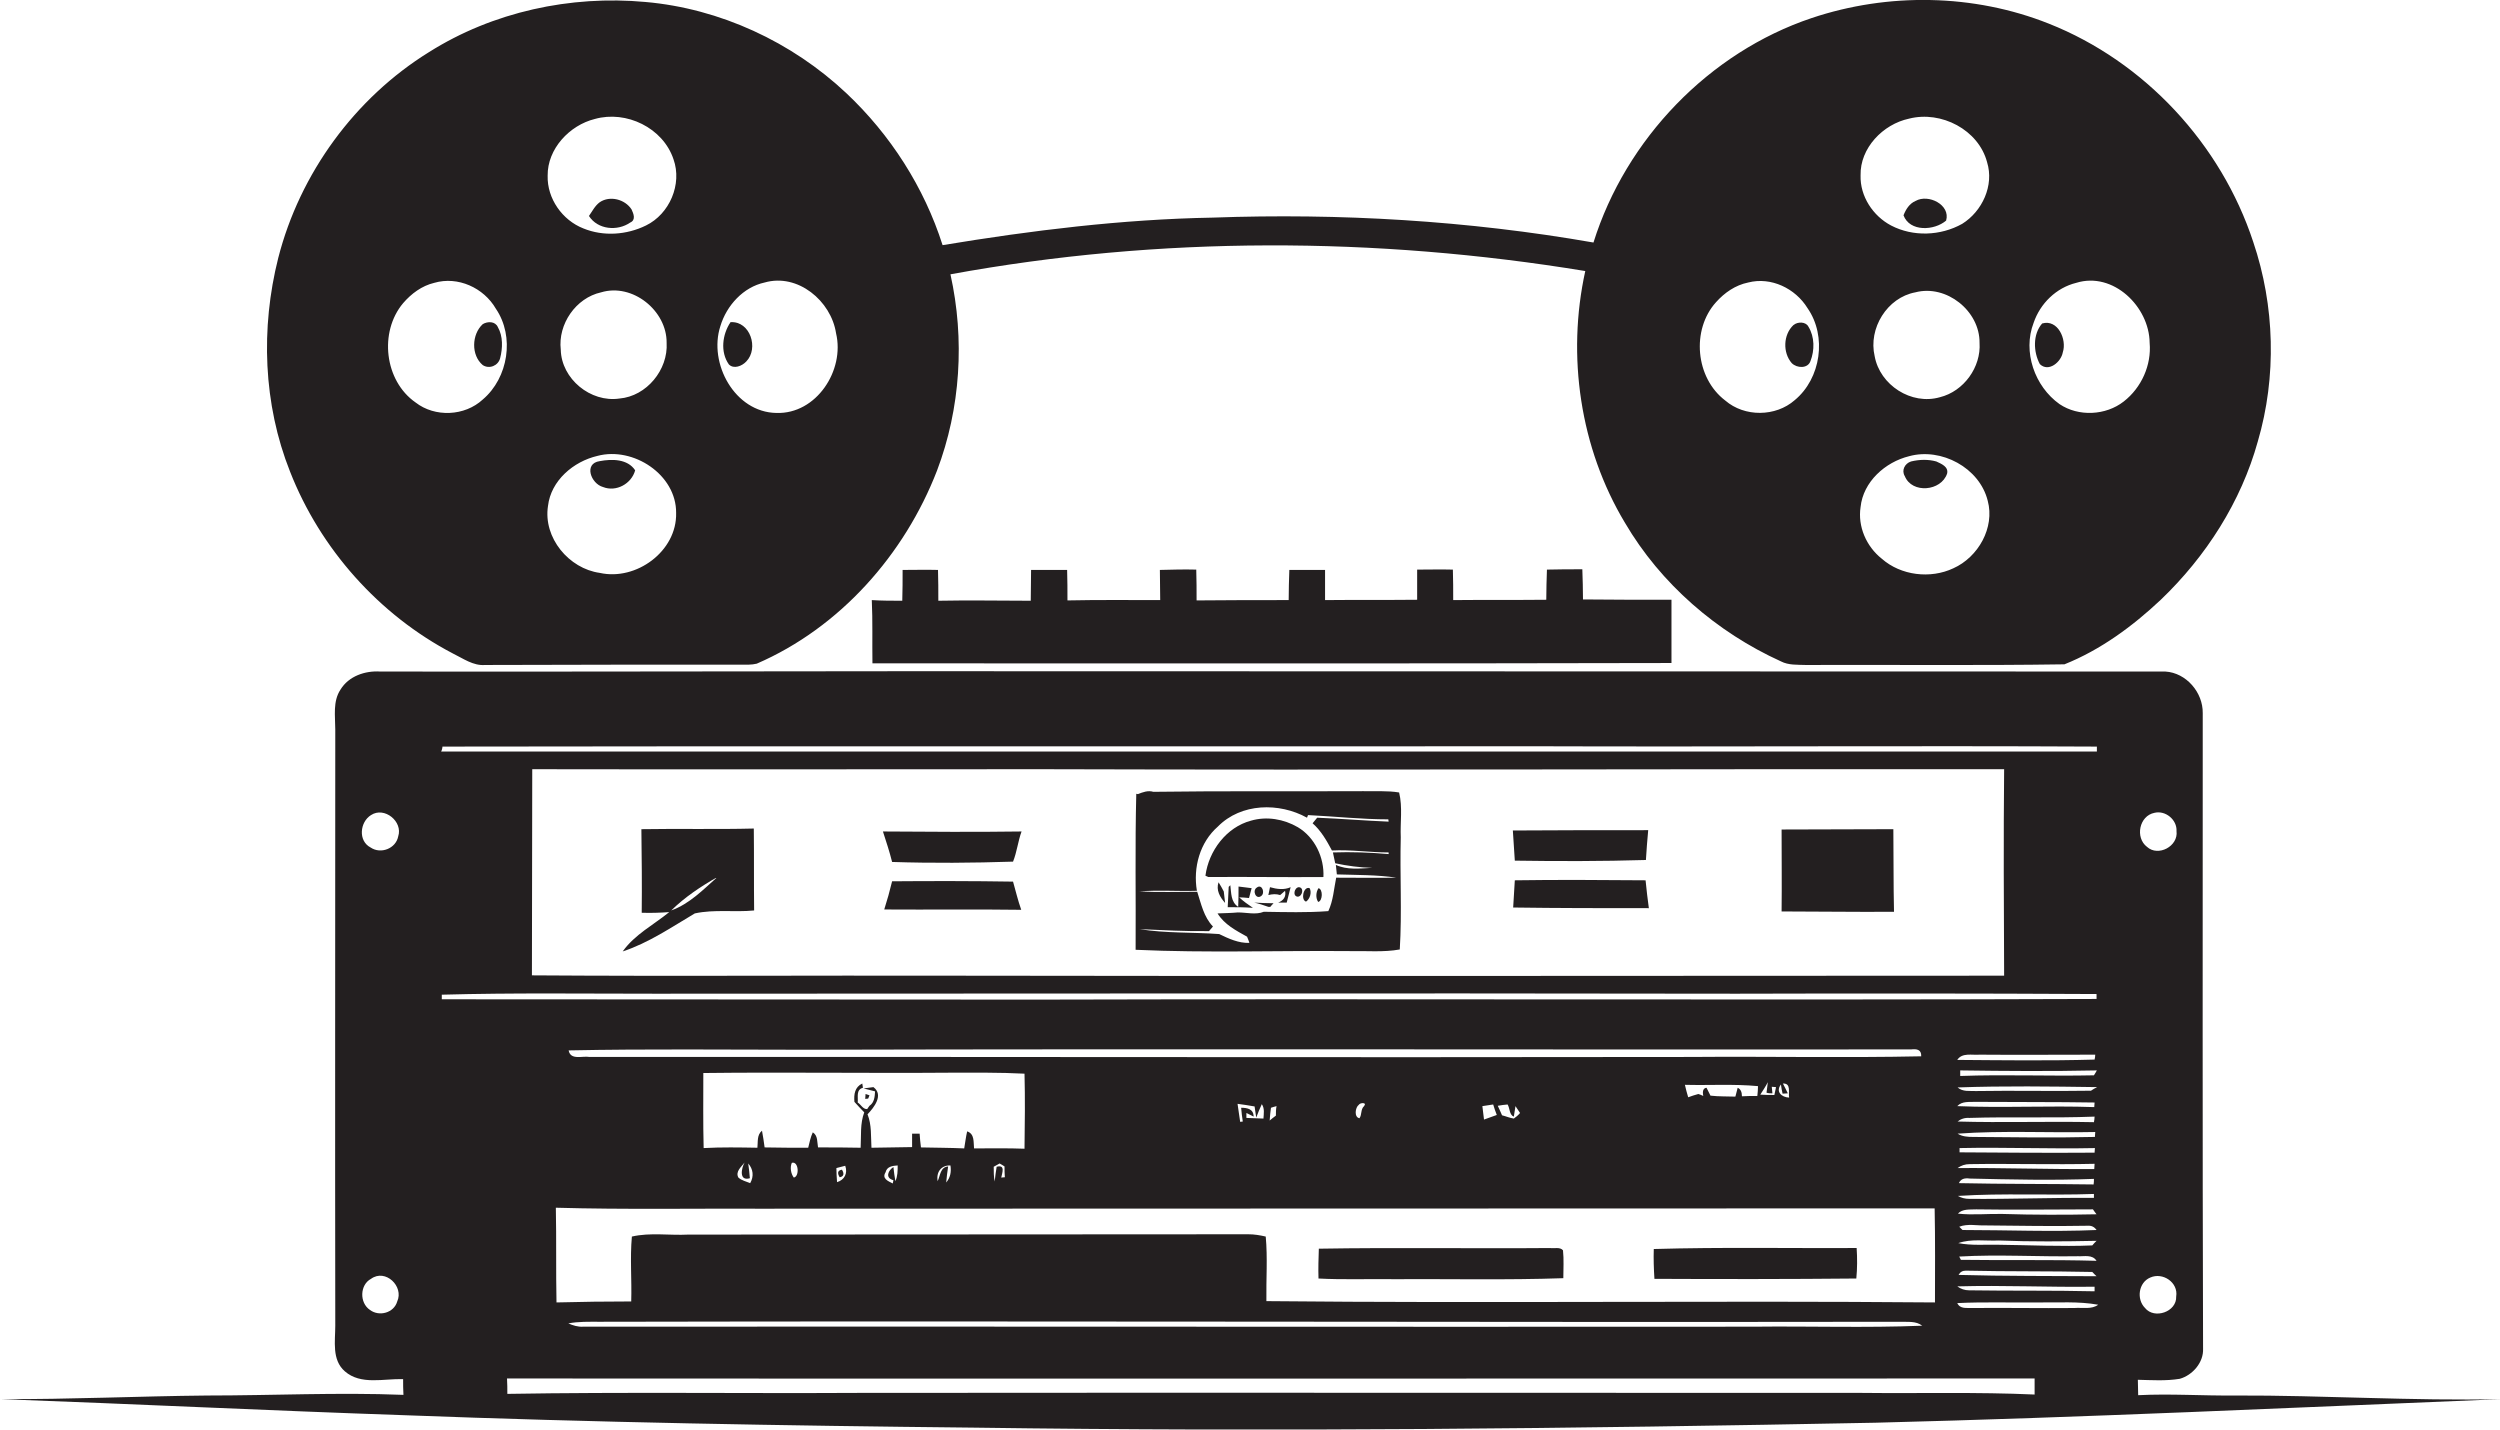
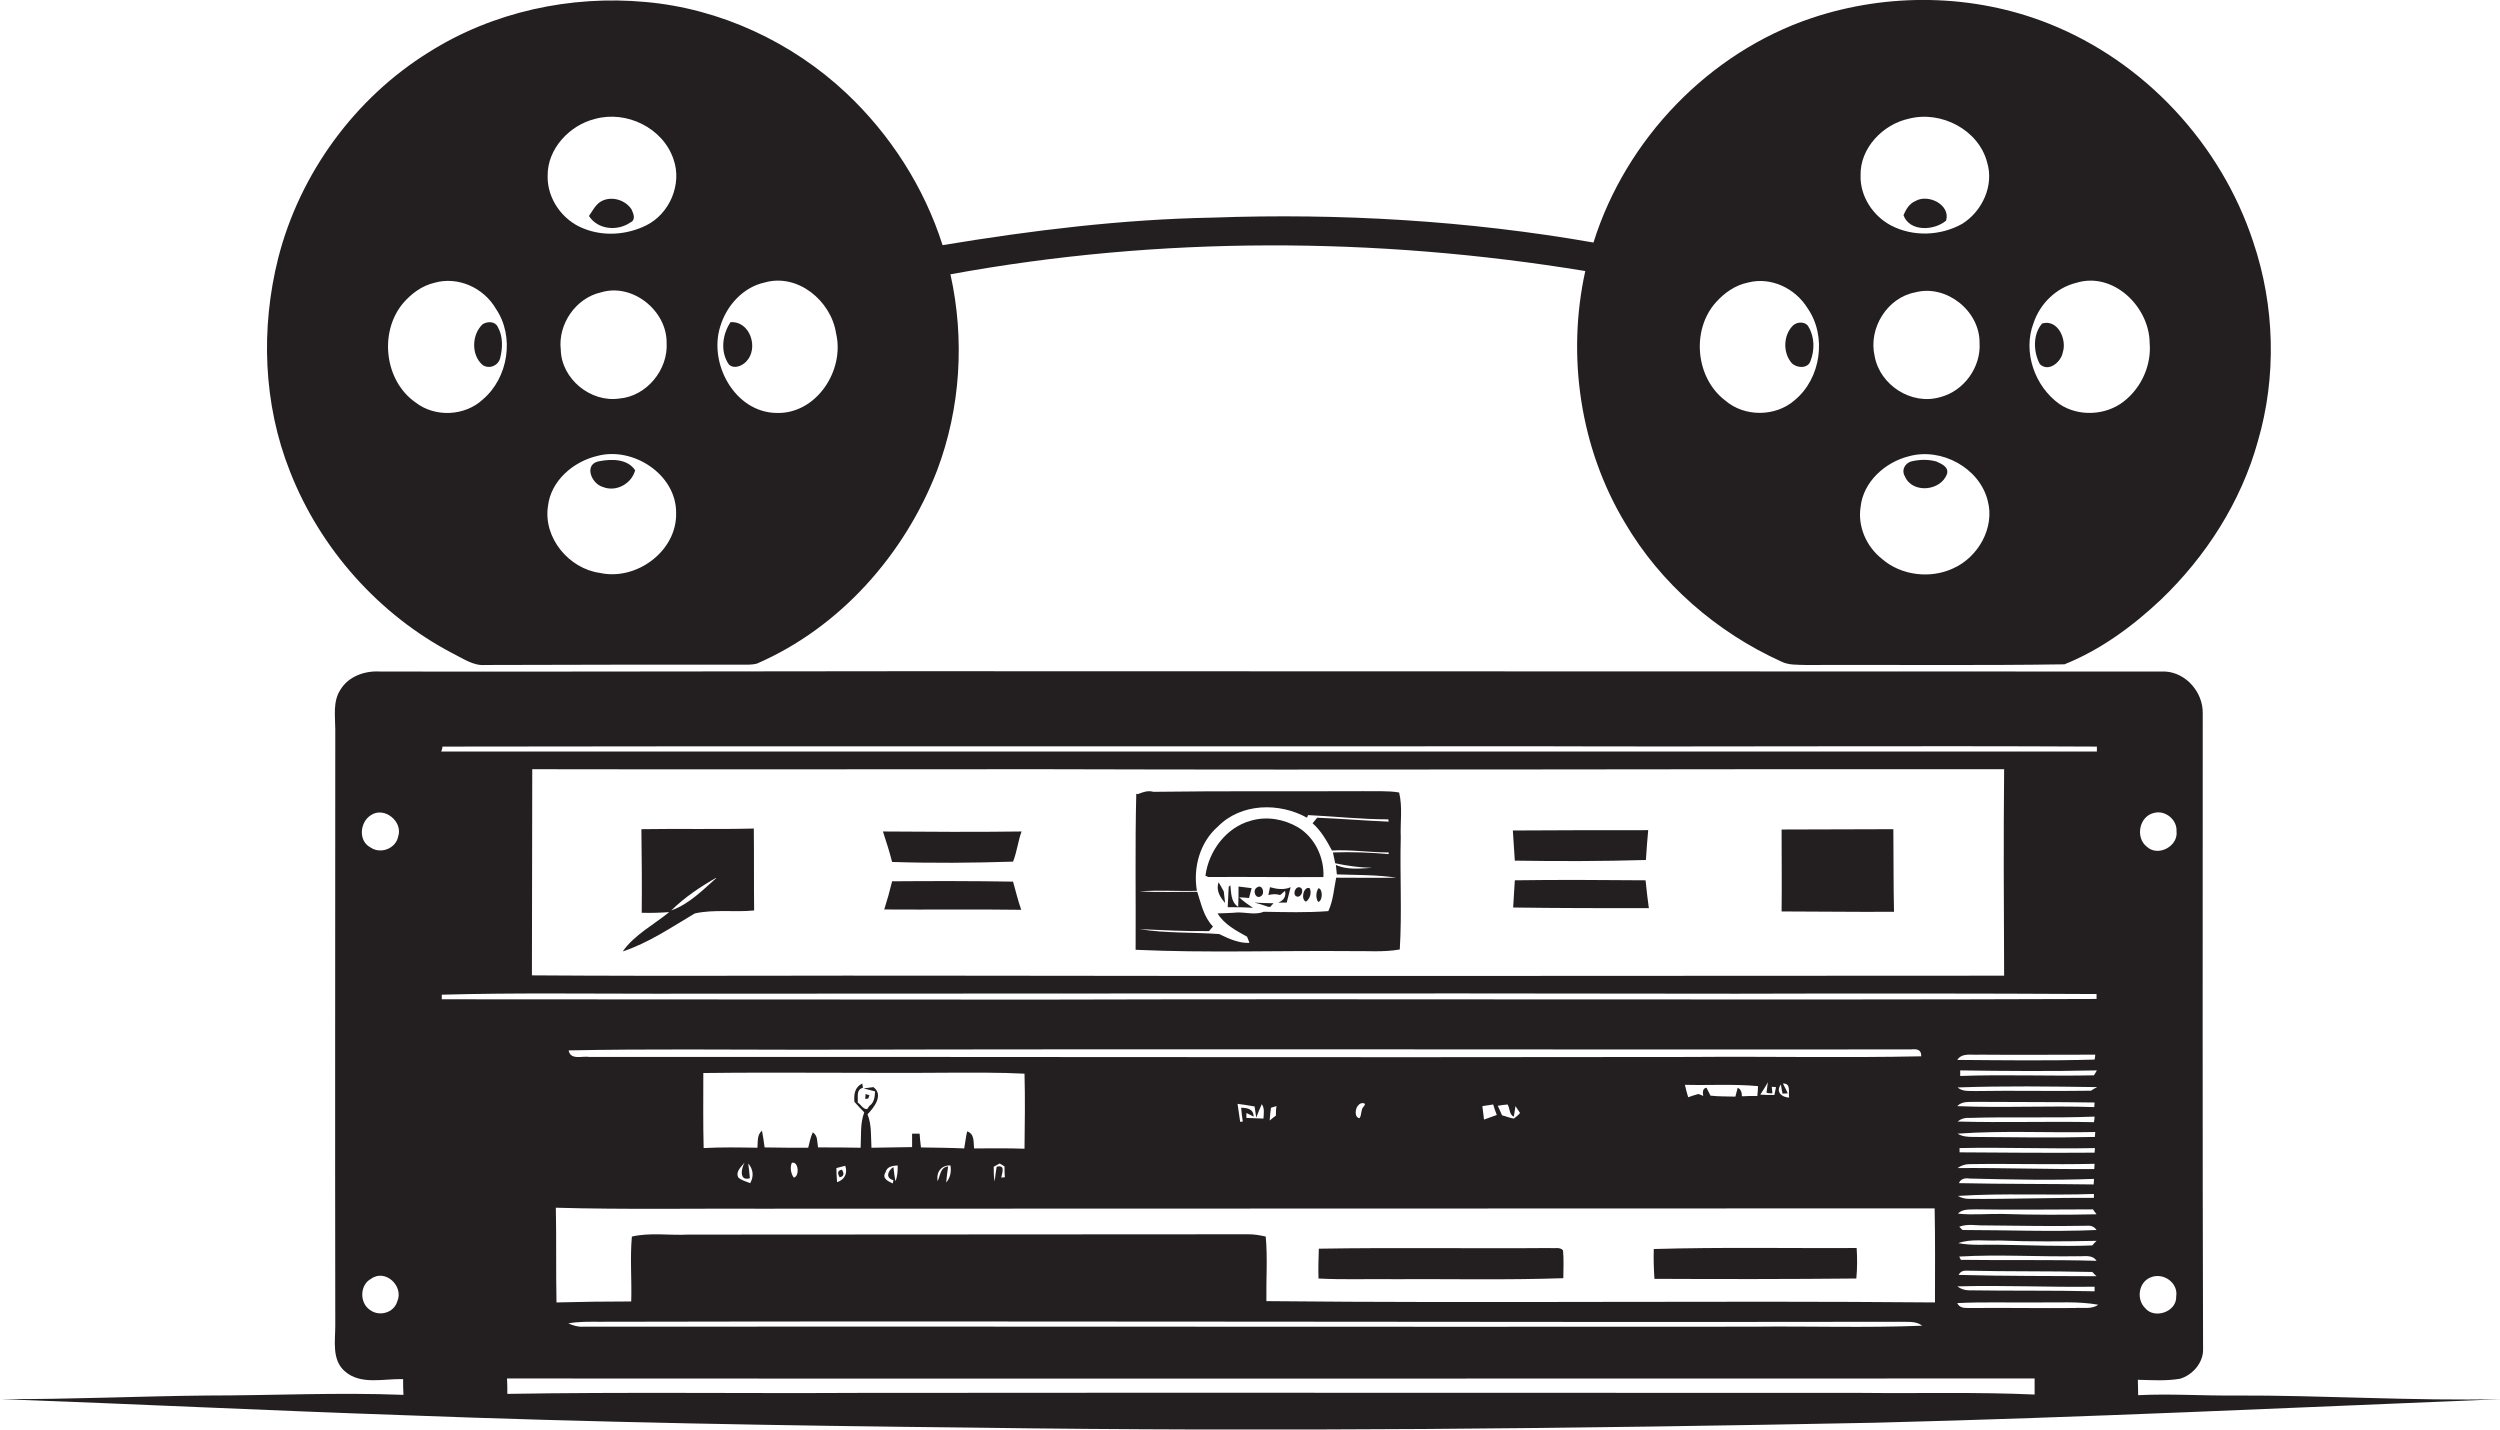
<svg xmlns="http://www.w3.org/2000/svg" version="1.1" id="Layer_1" x="0px" y="0px" viewBox="0 0 762.8 436.3" style="enable-background:new 0 0 762.8 436.3;" xml:space="preserve">
  <style type="text/css">
	.st0{fill:#231F20;}
</style>
  <g>
    <path class="st0" d="M138.2,199.4c3.1,1.5,6.2,3.8,9.8,3.5c26-0.1,52-0.1,77.9-0.1c1.7,0,3.4,0.1,5-0.3c25.4-11,45.1-33.3,55-58.9   c7.2-19,8.5-40.1,4.1-59.9c63.8-11.7,129.7-11.5,193.7-1c-5.7,25.9-1.6,54,12.1,76.8c10.9,18.6,28,33.4,47.6,42.3   c2.3,1.2,5,1,7.5,1.1c26.3-0.1,52.7,0.2,79-0.2c11-4.4,20.8-11.6,29.4-19.7c13.8-13.2,24.5-29.9,29.6-48.3   c5.8-19.8,5.2-41.4-1.4-60.9c-9.8-29.8-33.1-55-62.4-66.6c-22.9-9.1-49-9.5-72.3-1.7C521.5,16,496.1,42.4,486.2,74   c-38.3-6.7-77.4-9-116.2-7.6c-27.7,0.5-55.2,3.9-82.4,8.4c-5.6-17.6-15.9-33.7-29.4-46.4c-16.6-15.6-38.5-25.8-61.3-27.8   c-22.8-2.1-46.5,3-66,15.3c-22.6,14-39.4,37-46,62.8c-5.4,21.4-4.6,44.6,3.6,65.2C97.7,167.4,115.6,187.6,138.2,199.4z M620.5,98.5   c2-5.9,6.9-10.7,13-12.2c11.3-3.5,22.3,7.3,22.4,18.3c0.6,6.8-2.5,13.7-7.9,17.9c-5.5,4.3-13.8,4.7-19.6,0.8   C620.8,117.9,617.1,107.3,620.5,98.5z M582.5,36.2c9.8-2.5,21.2,3.4,23.8,13.3c2.2,7.1-1.5,15-7.6,18.8c-6.6,3.7-15,4-21.7,0.5   c-5.5-2.9-9.5-8.9-9.3-15.3C567.5,45.2,574.5,37.9,582.5,36.2z M591.9,121.2c-8.7,2.5-18.3-3.7-19.9-12.5   c-2-8.5,3.8-17.9,12.4-19.5c9.5-2.5,19.7,5.7,19.6,15.4C604.5,112,599.2,119.4,591.9,121.2z M567.7,154.7   c0.8-7.7,7.5-13.7,14.8-15.5c9.8-2.7,21.5,3.5,24,13.6c2.2,8.2-2.9,17.2-10.5,20.6c-7,3.3-16,2.2-21.8-2.9   C569.4,166.7,566.8,160.6,567.7,154.7z M523.6,92.2c2.6-2.9,5.9-5.2,9.8-6c7-1.8,14.4,1.8,18.1,7.8c6,8.6,4.1,21.5-3.9,28.1   c-5.8,5.1-15.3,5.2-21.2,0.1C517.3,115.3,516,100.6,523.6,92.2z M219.8,99.5c1.9-6.3,7-11.9,13.5-13.3c10.1-2.9,20.3,5.6,21.8,15.5   c2.7,11.3-6,24.7-18.2,24.3C224.2,125.8,216.1,110.9,219.8,99.5z M181.5,36.3c9.6-2.7,20.8,2.7,24,12.3c2.7,7.6-1.2,16.7-8.4,20.2   c-5.9,2.9-13,3.4-19.1,0.9c-6.4-2.5-11.1-9.1-10.9-16.1C167,45.4,173.8,38.2,181.5,36.3z M189,121.6c-8.8,1.3-17.7-6-17.9-14.9   c-0.9-7.8,4.6-15.8,12.3-17.5c9.6-2.9,20.1,5.6,20,15.4C203.9,112.8,197.3,120.9,189,121.6z M167.2,154.4   c0.9-7.8,7.8-13.6,15.1-15.3c10.9-2.9,24.1,5.7,24,17.4c0.3,11.7-12.2,20.8-23.3,18.3C173.6,173.5,165.7,164.1,167.2,154.4z    M123,92.5c2.5-2.9,5.7-5.3,9.5-6.2c7.2-2.1,15.1,1.5,18.8,7.9c5.8,8.5,3.8,21.1-4,27.7c-5.5,5.1-14.6,5.5-20.5,0.9   C117.3,116.2,115.6,101.3,123,92.5z" />
    <path class="st0" d="M192.3,67.9c1.8-0.8,1-2.7,0.4-4c-2-3.1-6.6-4.3-9.7-2.2c-1.5,1.1-2.3,2.8-3.3,4.2   C182.4,70.1,188.4,70.6,192.3,67.9z" />
    <path class="st0" d="M593.8,67.3c1.4-4.8-5.4-8.2-9.3-6c-1.9,0.8-3,2.6-3.7,4.4C582.7,70.8,590.2,70.4,593.8,67.3z" />
    <path class="st0" d="M147.3,111.4c2,1.3,4.7,0.2,5.3-2.1c0.8-3.1,0.9-6.7-0.7-9.5c-0.8-1.8-3.1-1.8-4.6-0.9   C143.9,102,143.7,108.4,147.3,111.4z" />
    <path class="st0" d="M227.7,110.3c3.9-4,1.2-12.4-4.8-12c-2.5,3.7-3.2,9.1-0.5,12.9C223.9,112.7,226.4,111.7,227.7,110.3z" />
    <path class="st0" d="M552.4,110.2c1.3-3.3,1.3-7.4-0.6-10.5c-0.8-1.6-3.3-1.6-4.6-0.5c-3.1,2.9-3.3,8.4-0.5,11.6   C548.3,112.4,551.6,112.5,552.4,110.2z" />
    <path class="st0" d="M629.4,107.5c1.3-3.9-1.5-10.2-6.3-8.8c-2.9,3.3-2.7,8.7-0.7,12.4C625.1,113.7,628.9,110.4,629.4,107.5z" />
    <path class="st0" d="M184,148.6c4,1.6,8.7-1,9.8-5.1c-2.3-3.5-7.1-3.5-10.8-2.8C178,141.4,180.3,147.6,184,148.6z" />
    <path class="st0" d="M594.1,144.5c0.5-2.1-1.8-3-3.3-3.7c-2.5-0.7-5.2-0.6-7.7,0c-1.9,0.6-3,2.7-1.9,4.5   C583.4,150.7,592.3,149.9,594.1,144.5z" />
-     <path class="st0" d="M266.2,202.4c81.3,0,162.5,0.1,243.8-0.1c0-6.4,0-12.8,0-19.3c-9,0-18,0-27-0.1c0-3.1-0.1-6.1-0.2-9.2   c-3.6,0-7.2,0-10.8,0.1c-0.1,3.1-0.2,6.1-0.2,9.2c-9.5,0.1-18.9,0-28.4,0.1c0-3.1,0-6.2-0.1-9.3c-3.6-0.1-7.3,0-10.9,0   c0,3.1,0,6.1,0,9.2c-9.4,0.1-18.7,0-28.1,0.1c0-3.1,0-6.2,0-9.2c-3.6,0-7.3,0-10.9,0c-0.1,3.1-0.2,6.1-0.2,9.2   c-9.4,0-18.8,0-28.1,0.1c0-3.1,0-6.2-0.1-9.4c-3.7-0.1-7.4,0-11.1,0.1c0,3.1,0.1,6.1,0.1,9.2c-9.4,0-18.8-0.1-28.3,0.1   c0-3.1,0-6.2-0.1-9.3c-3.7,0-7.3,0-11,0c0,3.1-0.1,6.3-0.1,9.4c-9.4,0-18.8-0.2-28.2,0c0-3.1,0-6.3-0.1-9.4c-3.6-0.1-7.2,0-10.8,0   c0,3.1,0,6.2-0.1,9.4c-3.1,0-6.2,0-9.3-0.2C266.3,189.4,266.1,195.9,266.2,202.4z" />
    <path class="st0" d="M426.9,241.8c-3.6-0.6-7.3-0.3-10.9-0.4c-21.4,0.1-42.8-0.1-64.1,0.2c-1.6-0.5-3.2,0.1-4.7,0.7l-0.5-0.1   c-0.4,15.9-0.1,31.7-0.2,47.6c21.8,1,43.6,0.2,65.4,0.4c5.1-0.1,10.2,0.4,15.2-0.5c0.7-11.4,0-22.8,0.3-34.2   C427.2,251,428,246.3,426.9,241.8z M407.7,267.8c-0.7,3.4-0.9,7-2.4,10.2c-6.5,0.5-13.1,0.3-19.7,0.2c-2.4,1-5.3,0.2-7.9,0.2   c-2.1,0.2-4.1,0.2-6.2,0.3c2.1,3.4,5.6,5.2,9,7.1c0.2,0.5,0.6,1.4,0.7,1.9c-3.3,0.1-6.3-1.3-9.2-2.7c-8.1-0.6-16.3-0.2-24.3-1.5   c7,0.3,14.1,0.7,21.2,0.6c0.4-0.5,0.8-0.9,1.2-1.4c-2.8-2.9-3.6-6.9-4.8-10.6c-5.9,0-11.8,0.2-17.7-0.1c5.8-0.5,11.7,0,17.6-0.2   c-1.2-7.1,0.9-14.8,6.4-19.6c7.1-7.2,18.7-7.4,27.2-2.7c0.1-0.2,0.2-0.6,0.3-0.8c8.2,0.4,16.3,1.3,24.5,1.3c0,0.2,0.1,0.5,0.1,0.7   c-7.3-0.3-14.5-0.9-21.8-1.2c-0.5,0.6-1,1.2-1.4,1.7c2.6,2.3,4.3,5.3,5.9,8.3c5.8-0.3,11.5,0.6,17.3,0.6c0,0.1,0,0.4,0,0.5   c-5.7-0.5-11.3-0.7-17-0.5c0.2,0.8,0.5,2.5,0.7,3.3c3.7,0.8,7.5,1.3,11.3,1.4c-3.8,0.2-7.7,0.7-11.1-0.9l0.3,2.9   c6.1,0.2,12.2,0.1,18.2,1C419.9,267.9,413.8,267.8,407.7,267.8z" />
    <path class="st0" d="M396,252.4c-4.3-2.5-9.5-3.4-14.3-2c-7.5,2-12.9,9.2-13.9,16.8l0.9,0.4c11.7-0.1,23.4,0.1,35.1,0   C404.1,261.7,401.2,255.5,396,252.4z" />
    <path class="st0" d="M195.7,253c0.1,8.5,0.2,17,0.1,25.5c2.8,0.1,5.6,0,8.4-0.2c-4.8,3.9-10.6,6.9-14.2,12   c7.9-2.6,14.9-7.4,22-11.6c6-1.3,12.1-0.3,18.1-0.9c-0.1-8.3,0-16.7-0.1-25C218.5,253.1,207.1,252.8,195.7,253z M204.8,277.8   c4.2-4.1,9-7.3,14.1-10.2C214.6,271.4,210.4,275.8,204.8,277.8z" />
    <path class="st0" d="M577.7,253c-11.4,0-22.7,0.1-34.1,0.1c0,8.3,0.1,16.7,0,25c11.4,0,22.8,0.2,34.3,0.1   C577.7,269.7,577.8,261.3,577.7,253z" />
    <path class="st0" d="M269.4,253.7c1,3.1,2,6.1,2.8,9.3c12.3,0.4,24.6,0.3,36.9-0.1c1.2-3,1.5-6.2,2.6-9.2   C297.5,253.9,283.5,253.8,269.4,253.7z" />
    <path class="st0" d="M502.2,262.4c0.2-3,0.4-6.1,0.7-9.1c-13.8,0-27.6,0-41.3,0.1c0.2,3,0.4,6.1,0.6,9.2   C475.5,262.8,488.8,262.8,502.2,262.4z" />
    <path class="st0" d="M272.2,268.9c-0.7,2.9-1.5,5.8-2.4,8.6c13.9,0.1,27.9-0.1,41.8,0.1c-1-2.8-1.7-5.8-2.5-8.6   C296.8,268.8,284.5,268.8,272.2,268.9z" />
    <path class="st0" d="M462.2,268.6c-0.2,2.8-0.3,5.5-0.5,8.3c13.8,0.2,27.6,0.2,41.4,0.2c-0.4-2.8-0.7-5.6-1-8.5   C488.8,268.5,475.5,268.4,462.2,268.6z" />
    <path class="st0" d="M265.3,334.2c-0.3-0.1-0.9-0.3-1.2-0.4c0,0.4-0.1,1.1-0.1,1.5l0.9-0.1L265.3,334.2z" />
    <path class="st0" d="M256.9,356.9c-1.3,0.2-1.5,1-0.7,2.3C257.4,359,257.7,358.2,256.9,356.9z" />
    <path class="st0" d="M473,380.8c-23.5,0.2-47.1-0.2-70.6,0.2c-0.1,3-0.2,6-0.1,9.1c7.5,0.4,15.1,0.1,22.7,0.2   c17.3-0.1,34.7,0.3,52-0.3c0-2.8,0.2-5.7-0.1-8.5C476,380.4,474.2,381,473,380.8z" />
    <path class="st0" d="M504.6,381.1c-0.1,3,0,6,0.2,9.1c20.5,0.1,41.1,0.1,61.6-0.1c0.3-3.1,0.3-6.2,0.1-9.3   C545.9,380.9,525.3,380.5,504.6,381.1z" />
    <path class="st0" d="M371.8,269.2c-0.8,2.4,0.4,4.5,2,6.3c-0.1-0.9-0.3-2.7-0.4-3.5C373,271.2,372.2,269.8,371.8,269.2z" />
    <path class="st0" d="M381.1,274c0.3-1,0.5-2,0.8-3c-1.3-0.2-2.6-0.3-4-0.5c0,2.1,0,4.1-0.1,6.2c-2.3-1.5-2.1-4.3-2.4-6.6l-0.5,0.5   c-0.1,2.1-0.2,4.1-0.3,6.2c2.6,0,5.1,0,7.7,0.2c-1.5-1-2.9-2-4.2-3.2C378.8,273.8,380.3,273.9,381.1,274z" />
    <path class="st0" d="M396.3,270.7c-1.4,0.1-2,2.8-0.3,2.9C397.4,273.5,398,270.8,396.3,270.7z" />
    <path class="st0" d="M398.5,275.1c1.2-0.8,1.8-2.8,1.1-4.1C397.7,270.3,396.8,274.6,398.5,275.1z" />
    <path class="st0" d="M402.3,271c-0.8,1.2-0.9,3-0.1,4.2C403.6,274.9,403.7,271.3,402.3,271z" />
    <path class="st0" d="M682,425.8c-9.9,0.1-19.8-0.6-29.6-0.1c0-1.6-0.1-3.1-0.1-4.7c4.3,0.1,8.5,0.4,12.8-0.3c3.9-1.1,7.3-5,7.1-9.2   c-0.2-64.6-0.1-129.3-0.1-193.9c0.1-6.3-5-12.3-11.4-12.7c-127.9,0-255.8-0.1-383.6-0.1c-53.7,0-107.4,0.2-161.1,0.1   c-4.6-0.3-9.6,1.4-12.1,5.5c-2.4,3.6-1.6,8.1-1.6,12.2c0,60.6-0.1,121.3,0,181.9c0,4.7-1.1,10.4,2.9,13.9   c4.9,4.3,11.9,2.2,17.8,2.4c0,1.6,0,3.2,0.1,4.8c-20-0.8-39.9,0.2-59.9,0.2c-21,0.2-42,1.2-62.9,1.1c41,1.5,81.9,3.5,122.9,4.9   c58,2.2,116,3.2,174,3.8c91.7,1.3,183.4,0.3,275-1.5c63.7-1.6,127.3-4.6,190.9-7.2C735.9,427.5,709,425.7,682,425.8z M657.4,248   c3.3-0.8,6.9,2.1,6.7,5.6c0.6,4.6-5.6,7.9-9,4.8C651.4,255.6,652.7,248.9,657.4,248z M656.1,389.8c3.8-1.7,8.6,1.5,7.9,5.8   c0.2,4.7-6.7,7-9.5,3.5C651.8,396.4,652.5,391.3,656.1,389.8z M121.2,397.1c-1,3.5-5.5,4.7-8.3,2.6c-3.3-2.2-3.1-7.7,0.3-9.5   C117.6,387,123.3,392.5,121.2,397.1z M121.5,255.2c-0.7,3.7-5.3,5.5-8.4,3.4c-3.9-2-3.3-7.8,0.1-9.9   C117.3,246,123,250.7,121.5,255.2z M135,227.8c111.3-0.2,222.6,0,333.9-0.1c57,0.2,113.9-0.2,170.9,0.1c0,0.4,0,1.1,0,1.5   c-168.4,0-336.8,0-505.2,0C134.8,229,135,228.2,135,227.8z M639.1,323.3c-14,0.4-28,0.2-41.9,0.1c1.5-2.3,4.5-1.4,6.8-1.6   c11.8,0.1,23.6,0,35.3,0C639.3,322.2,639.2,323,639.1,323.3z M639.8,326.6c-0.2,0.4-0.7,1.2-0.9,1.5c-13.6,0.3-27.2-0.3-40.8,0.2   c0-0.4,0-1.3,0-1.7C611.9,326.8,625.8,326.9,639.8,326.6z M639,337.8c-13.9-0.5-27.9,0.3-41.8-0.3c1.5-1.6,3.7-1.2,5.7-1.3   c12.1,0.1,24.1,0,36.2,0.2L639,337.8z M639.1,340.7c0,0.4-0.1,1.3-0.2,1.7c-13.9-0.3-27.8,0.2-41.6-0.2c1-0.8,2.2-1.2,3.6-1.1   C613.6,340.7,626.3,341.2,639.1,340.7z M639.3,345.4l-0.1,1.5c-12.4,0.3-24.8,0.1-37.2,0c-1.6,0-3.3-0.1-4.7-1   C611.2,344.9,625.3,345.7,639.3,345.4z M639.2,350.3l-0.1,1.4c-13.7,0.1-27.5,0-41.2-0.1v-1.3C611.7,350,625.4,350.6,639.2,350.3z    M601,355.2c12.7-0.2,25.4,0.2,38.1-0.1l-0.1,1.6c-13.9,0.1-27.8-0.4-41.7-0.3C598.4,355.6,599.6,355.2,601,355.2z M638.9,364.3   v1.2c-12.7-0.1-25.4,0.4-38,0.3c-1.3,0-2.5-0.3-3.5-0.9C611.2,364,625,364.8,638.9,364.3z M597.7,361c0.6-1.4,1.9-1.6,3.3-1.4   c12.6,0.3,25.3,0.6,37.9,0.1c0,0.4,0,1.3-0.1,1.7C625.1,361.2,611.4,361.3,597.7,361z M603,369c11.9,0.2,23.8,0,35.6,0   c0.3,0.4,0.8,1.2,1.1,1.5c-9.6,0.2-19.1,0.2-28.7-0.1c-4.5-0.1-9.1,0.4-13.6-0.1C598.8,368.8,601,369.1,603,369z M598.8,375.3l-1-1   c2.6-1,5.4-0.3,8.1-0.4c10.3,0.1,20.6,0.3,31,0.1c1.2-0.1,2.1,0.3,2.8,1.3C626.1,375.9,612.4,375.3,598.8,375.3z M639.7,378.6   c-0.3,0.3-1,1-1.3,1.4c-9.5,0.4-19-0.1-28.5-0.2c-4.1-0.1-8.3,0.3-12.4-0.5c4-1.4,8.3-0.6,12.4-0.8   C619.8,378.9,629.8,378.8,639.7,378.6z M639.1,392.6v1.4c-12.8-0.3-25.5-0.1-38.3-0.3c-1.3,0-2.5-0.4-3.6-1.2   C611.3,392.1,625.2,392.8,639.1,392.6z M597.6,389c0.5-0.9,1.2-1.3,2.2-1.3c12.8,0.3,25.7,0.1,38.6,0.4c0.3,0.3,0.9,1,1.3,1.3   C625.6,389.3,611.6,389.4,597.6,389z M598.3,384.4l-0.5-1c12-0.7,24.1,0.1,36.2-0.1c2,0.1,4.4-0.6,5.7,1.4   C625.9,384.3,612.1,384.6,598.3,384.4z M638,332.8c-11.7,0.2-23.4-0.1-35.1,0.1c-1.9-0.1-4,0.3-5.6-1.1c14.2-0.5,28.4-0.3,42.6-0.1   C639.4,331.9,638.4,332.5,638,332.8z M611.5,297.7c-107.2,0-214.4,0.2-321.6,0c-42.5-0.1-85.1,0.2-127.6-0.1c0-21,0.1-42,0.1-62.9   c51.9,0.1,103.7,0,155.6,0c97.8,0.3,195.7-0.1,293.5,0C611.3,255.7,611.4,276.7,611.5,297.7z M134.8,303.5   c21.7-0.6,43.4-0.3,65.1-0.3c110,0,220-0.2,330,0c36.6-0.1,73.2-0.1,109.8,0.1v1.5c-107.6,0.4-215.3-0.1-322.9,0.2   c-60.7,0-121.3-0.1-182-0.1L134.8,303.5z M386.4,397c-0.1-6.6,0.4-13.2-0.2-19.7c-1.7-0.4-3.5-0.7-5.3-0.7c-57,0-114,0.1-170.9,0.1   c-5.7,0.3-11.6-0.7-17.2,0.6c-0.6,6.6,0,13.2-0.2,19.8c-7.6,0-15.2,0.1-22.8,0.3c-0.2-9.6,0-19.3-0.2-28.9   c21.1,0.6,42.2,0.2,63.3,0.3c119.1,0,238.3-0.1,357.4-0.1c0.2,9.6,0.1,19.2,0.1,28.7C522.4,396.8,454.4,397.7,386.4,397z    M586.5,404.5c-17.2,0.7-34.3,0.1-51.5,0.3c-119,0.1-238-0.1-357.1,0c-1.6,0.1-3.1-0.4-4.5-1c3.1-0.6,6.3-0.5,9.5-0.5   c132.3-0.3,264.6,0.2,396.9,0C582.1,403.4,584.6,403,586.5,404.5z M544,330.6c2.6-0.1,1.6,2.7,1.9,4.3c-2.3-0.1-4.2-1.8-2.5-4   c0.1,0.7,0.3,2.1,0.5,2.8l1.6-0.1C545.1,332.8,544.4,331.3,544,330.6z M515.9,322.5c-112,0.2-224-0.1-336,0c-2.2-0.4-5.8,1.1-6.4-2   c24.1-0.5,48.3-0.2,72.5-0.2c112.3-0.3,224.7,0,337.1-0.1c1.7-0.2,3.2,0,3.1,2.1C562.7,322.8,539.3,322.3,515.9,322.5z    M540.8,333.6c0-0.5-0.2-1.5-0.2-2l1.3,0.1c-0.1,0.6-0.4,1.8-0.5,2.4c-1.4,0-2.9,0-4.3-0.1c0.6-0.9,1.8-2.8,2.3-3.8   c-0.1,1.1-0.3,2.2-0.4,3.2C539.5,333.6,540.4,333.6,540.8,333.6z M519.7,334.4c-0.4-0.2-1.1-0.5-1.5-0.6c-1,0.3-2.1,0.6-3.1,1   c-0.4-1.3-0.7-2.5-1-3.8c7.4,0.2,14.9-0.3,22.3,0.4c0,0.8-0.1,2.2-0.2,3c-1.6,0-3.1,0-4.7,0.1c0-1.3-0.4-2.2-1.3-2.6   c-0.2,0.7-0.5,2-0.7,2.7c-2.5-0.1-5.1,0-7.6-0.3c-0.3-0.6-0.9-1.8-1.2-2.4C519.7,332,519.4,332.9,519.7,334.4z M463.8,339.6   c-0.6,0.7-1.2,1.2-1.9,1.7c-1.3-0.2-2.4-0.7-3.6-1c-0.4-1-0.9-2-1.3-2.9c1-0.2,2-0.3,3-0.4c0.7,1.1,0.5,3.2,1.9,3.7   c0.1-0.8,0.4-2.4,0.5-3.2C462.8,338.1,463.3,338.9,463.8,339.6z M456.7,340.2c-1.3,0.5-2.6,0.9-3.9,1.4c-0.2-1.4-0.3-2.7-0.5-4.1   c1.1-0.2,2.2-0.3,3.3-0.5C455.9,338.1,456.3,339.1,456.7,340.2z M416.2,337.5c-1.1,1-0.6,2.6-1.4,3.7c-1.7-0.3-1.3-3.3-0.2-4.1   C415,336.4,417.2,336.3,416.2,337.5z M389.5,337.5c-0.2,1-0.2,1.9-0.2,2.9c-0.7,0.5-1.3,1-1.9,1.5c0.1-1.3,0.2-2.6,0.4-3.9   C388.1,337.9,389,337.6,389.5,337.5z M378.7,338c0.1,1.1,0.3,3.2,0.5,4.2c-0.2,0-0.6,0.1-0.8,0.1c-0.3-1.8-0.5-3.6-0.8-5.5   c1.7,0.2,3.4,0.5,5.2,0.8c0.1,0.9,0.4,2.6,0.5,3.4c0.5-1.4,1.1-2.8,1.7-4.1c0.9,1.3,0.6,2.9,0.5,4.4c-1.7-0.1-3.4-0.1-5.2-0.2   c0-0.4,0-1.1,0-1.5c0.6,0.3,1.7,0.8,2.2,1.1C382.5,338.4,380.6,338,378.7,338z M304.1,356c-0.2,1.1-0.5,3.4-0.6,4.5   c-0.3-1.5-0.3-3-0.3-4.5c0.4-0.2,1.3-0.7,1.8-1c0.4,0.2,1.2,0.7,1.5,0.9c0,1.1,0,2.2,0.1,3.3c-0.3,0-0.8,0.1-1.1,0.1   C305.8,357.8,306.8,355.3,304.1,356z M297.2,350.4c-0.2-2,0.2-4.4-2.1-5.2c-0.4,1.7-0.6,3.5-0.9,5.2c-4.4-0.2-8.8-0.2-13.2-0.3   c-0.2-1.4-0.3-2.8-0.4-4.2c-0.6,0-1.7,0-2.3,0c0,1.4,0,2.7,0,4.1c-4.1,0.1-8.3,0.1-12.4,0.2c-0.2-3.4,0.1-7-1.2-10.2   c2-2.1,5-5.9,1.8-8.3c-0.8,0.1-2.2,0.3-3,0.4c0.9,0.2,2.7,0.7,3.5,0.9c-0.1,1.6-0.2,3.4-1.7,4.4c-0.2,0.3-0.6,0.8-0.7,1   c-1.3,0.1-1.9-1.4-2.9-2c0.2-1.6-0.6-3.9,1.6-4.5l-0.2-1.3c-2.3,1.1-2.6,3.3-2.4,5.6c1,1.1,2,2.2,3,3.2c-1.3,3.4-0.9,7.2-1.1,10.8   c-4.3-0.1-8.7-0.1-13-0.1c-0.3-1.6,0-3.6-1.6-4.6c-0.7,1.5-1,3.1-1.4,4.7c-4.5,0-8.9,0-13.3-0.1c-0.2-1.7-0.5-3.4-0.8-5.1   c-1.6,1.3-1.2,3.4-1.4,5.2c-5.5-0.1-10.9-0.2-16.4,0.1c-0.2-7.6-0.1-15.2-0.1-22.9c25.1-0.3,50.1,0.1,75.2-0.1   c7.6,0,15.2-0.1,22.8,0.3c0.2,7.6,0.1,15.3,0,22.9C307.6,350.3,302.4,350.4,297.2,350.4z M286.1,360.4c-0.5-2.8,1.1-4.9,3.9-4.8   c0.3,1.9,0,3.7-1.3,5.2c0.1-1.2,0.4-3.7,0.6-4.9C286.9,356.1,286.9,358.7,286.1,360.4z M272.6,360.1l-0.2,1   c-1.4-0.7-3.4-1.5-2.2-3.4c0.4-1.8,2.2-2,3.7-2.1c0,1.6,0,3.3-0.7,4.8c-0.2-1.1-0.5-3.2-0.6-4.3C271.1,357,269.9,359.4,272.6,360.1   z M255.4,360.7c-0.1-1.5-0.2-2.9-0.2-4.3c0.9-0.2,1.8-0.5,2.7-0.7C258.7,358,257.7,360,255.4,360.7z M242.2,359.3   c-0.9-1.2-1.2-3.1-0.6-4.5C243.7,354.2,244,359,242.2,359.3z M228.8,359.5c-0.1-1.5-0.3-3-0.5-4.5c1.5,1.7,1.8,3.9,0.6,6   c-1.2-0.5-2.6-0.8-3.6-1.7c-1-1.8,0.9-3.3,1.9-4.6C226.2,356.4,225.4,360.5,228.8,359.5z M620.8,425.5c-17.6-0.8-35.2-0.3-52.8-0.5   c-102,0-204-0.1-306,0c-35.7,0.2-71.5-0.3-107.2,0.3c0-1.6,0-3.1-0.1-4.7c155.4,0.1,310.8,0,466.1,0   C620.8,422.3,620.8,423.9,620.8,425.5z M632.9,399.1c-10.4,0.1-20.7-0.1-31.1,0c-1.7-0.1-3.7,0.4-4.6-1.5   c8.2-0.4,16.4-0.1,24.6-0.2c6.1,0.1,12.3-0.4,18.4,0.7C638.2,399.6,635.4,398.9,632.9,399.1z" />
    <path class="st0" d="M384.8,273.4c1.3-0.9,0.3-3.8-1.3-2.6C382,271.7,383.2,274.6,384.8,273.4z" />
    <path class="st0" d="M387.5,270.7c-0.1,0.6-0.4,1.8-0.5,2.4c1.2-0.3,2.4-0.4,3.6,0c0.4-0.3,1.1-1,1.5-1.3c0.4,1.8-0.5,3-2.1,3.6   c0.7,0,2,0,2.6,0c0.4-1.6,0.8-3.2,1.2-4.7C391.8,271.6,389.6,271.3,387.5,270.7z" />
    <path class="st0" d="M387,276.7h0.6c0.2-0.3,0.7-0.8,1-1.1c-2,0-4-0.1-5.9-0.2C384.1,275.7,385.6,276.2,387,276.7z" />
  </g>
</svg>